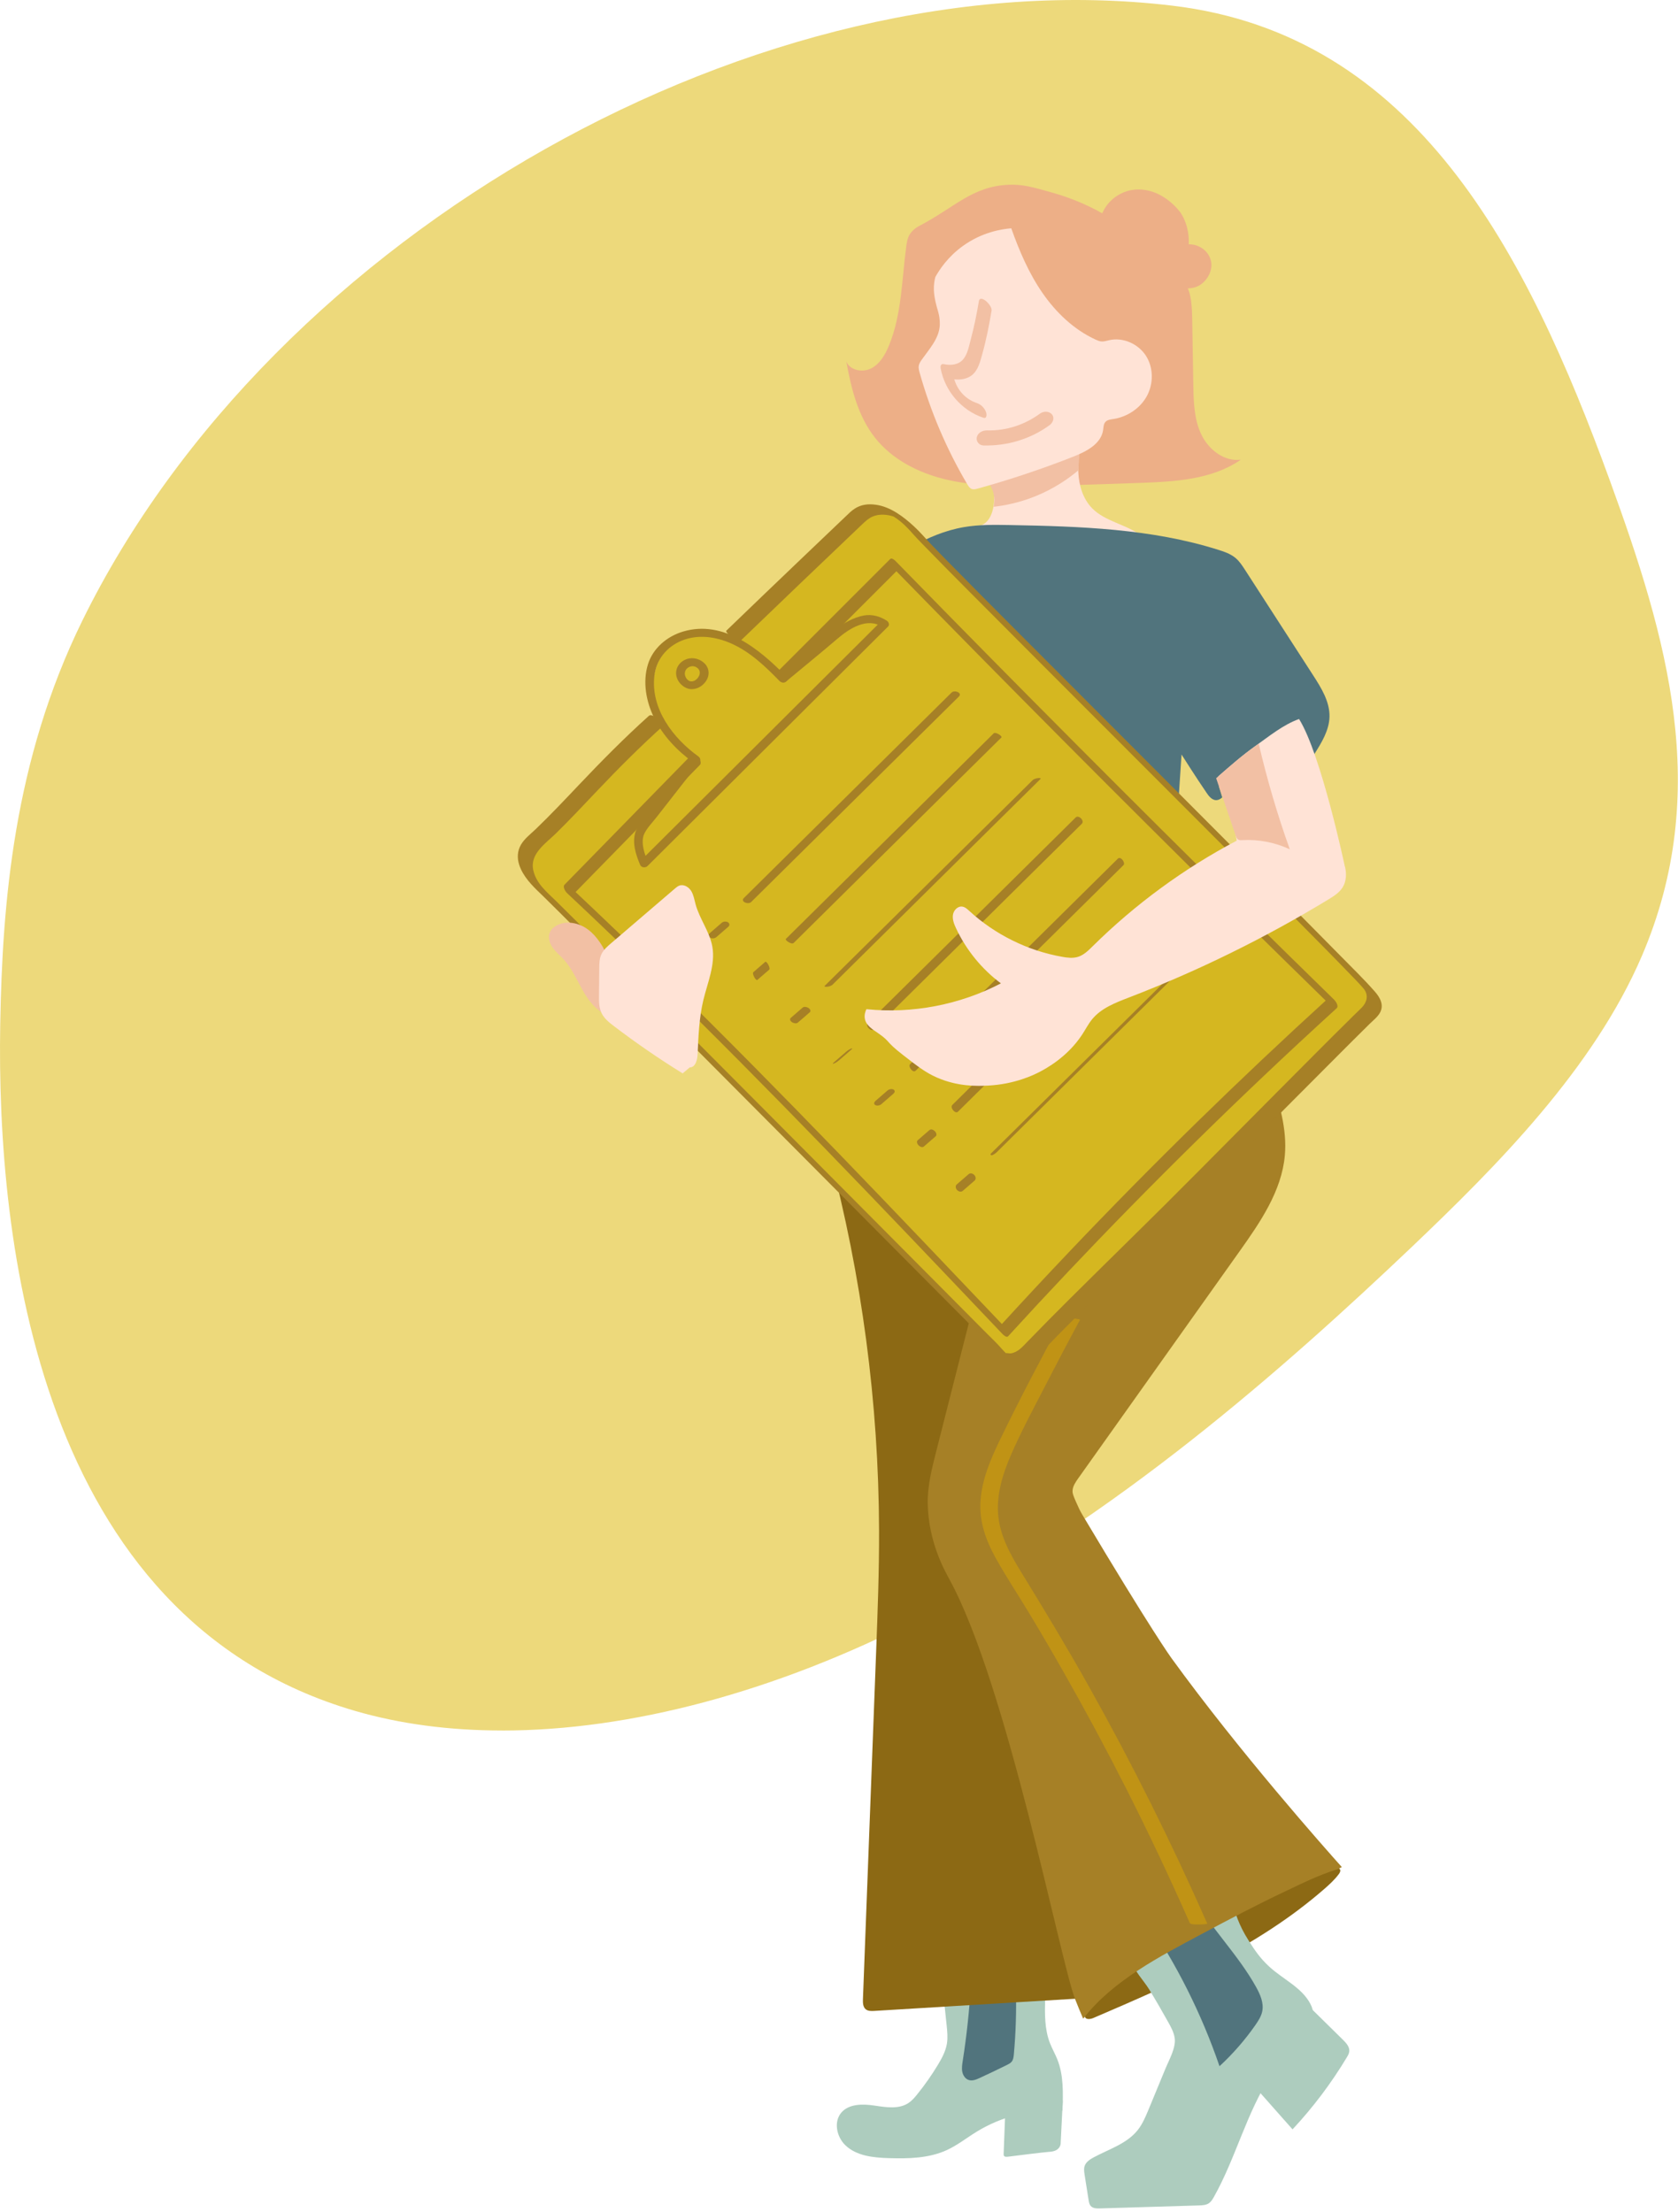
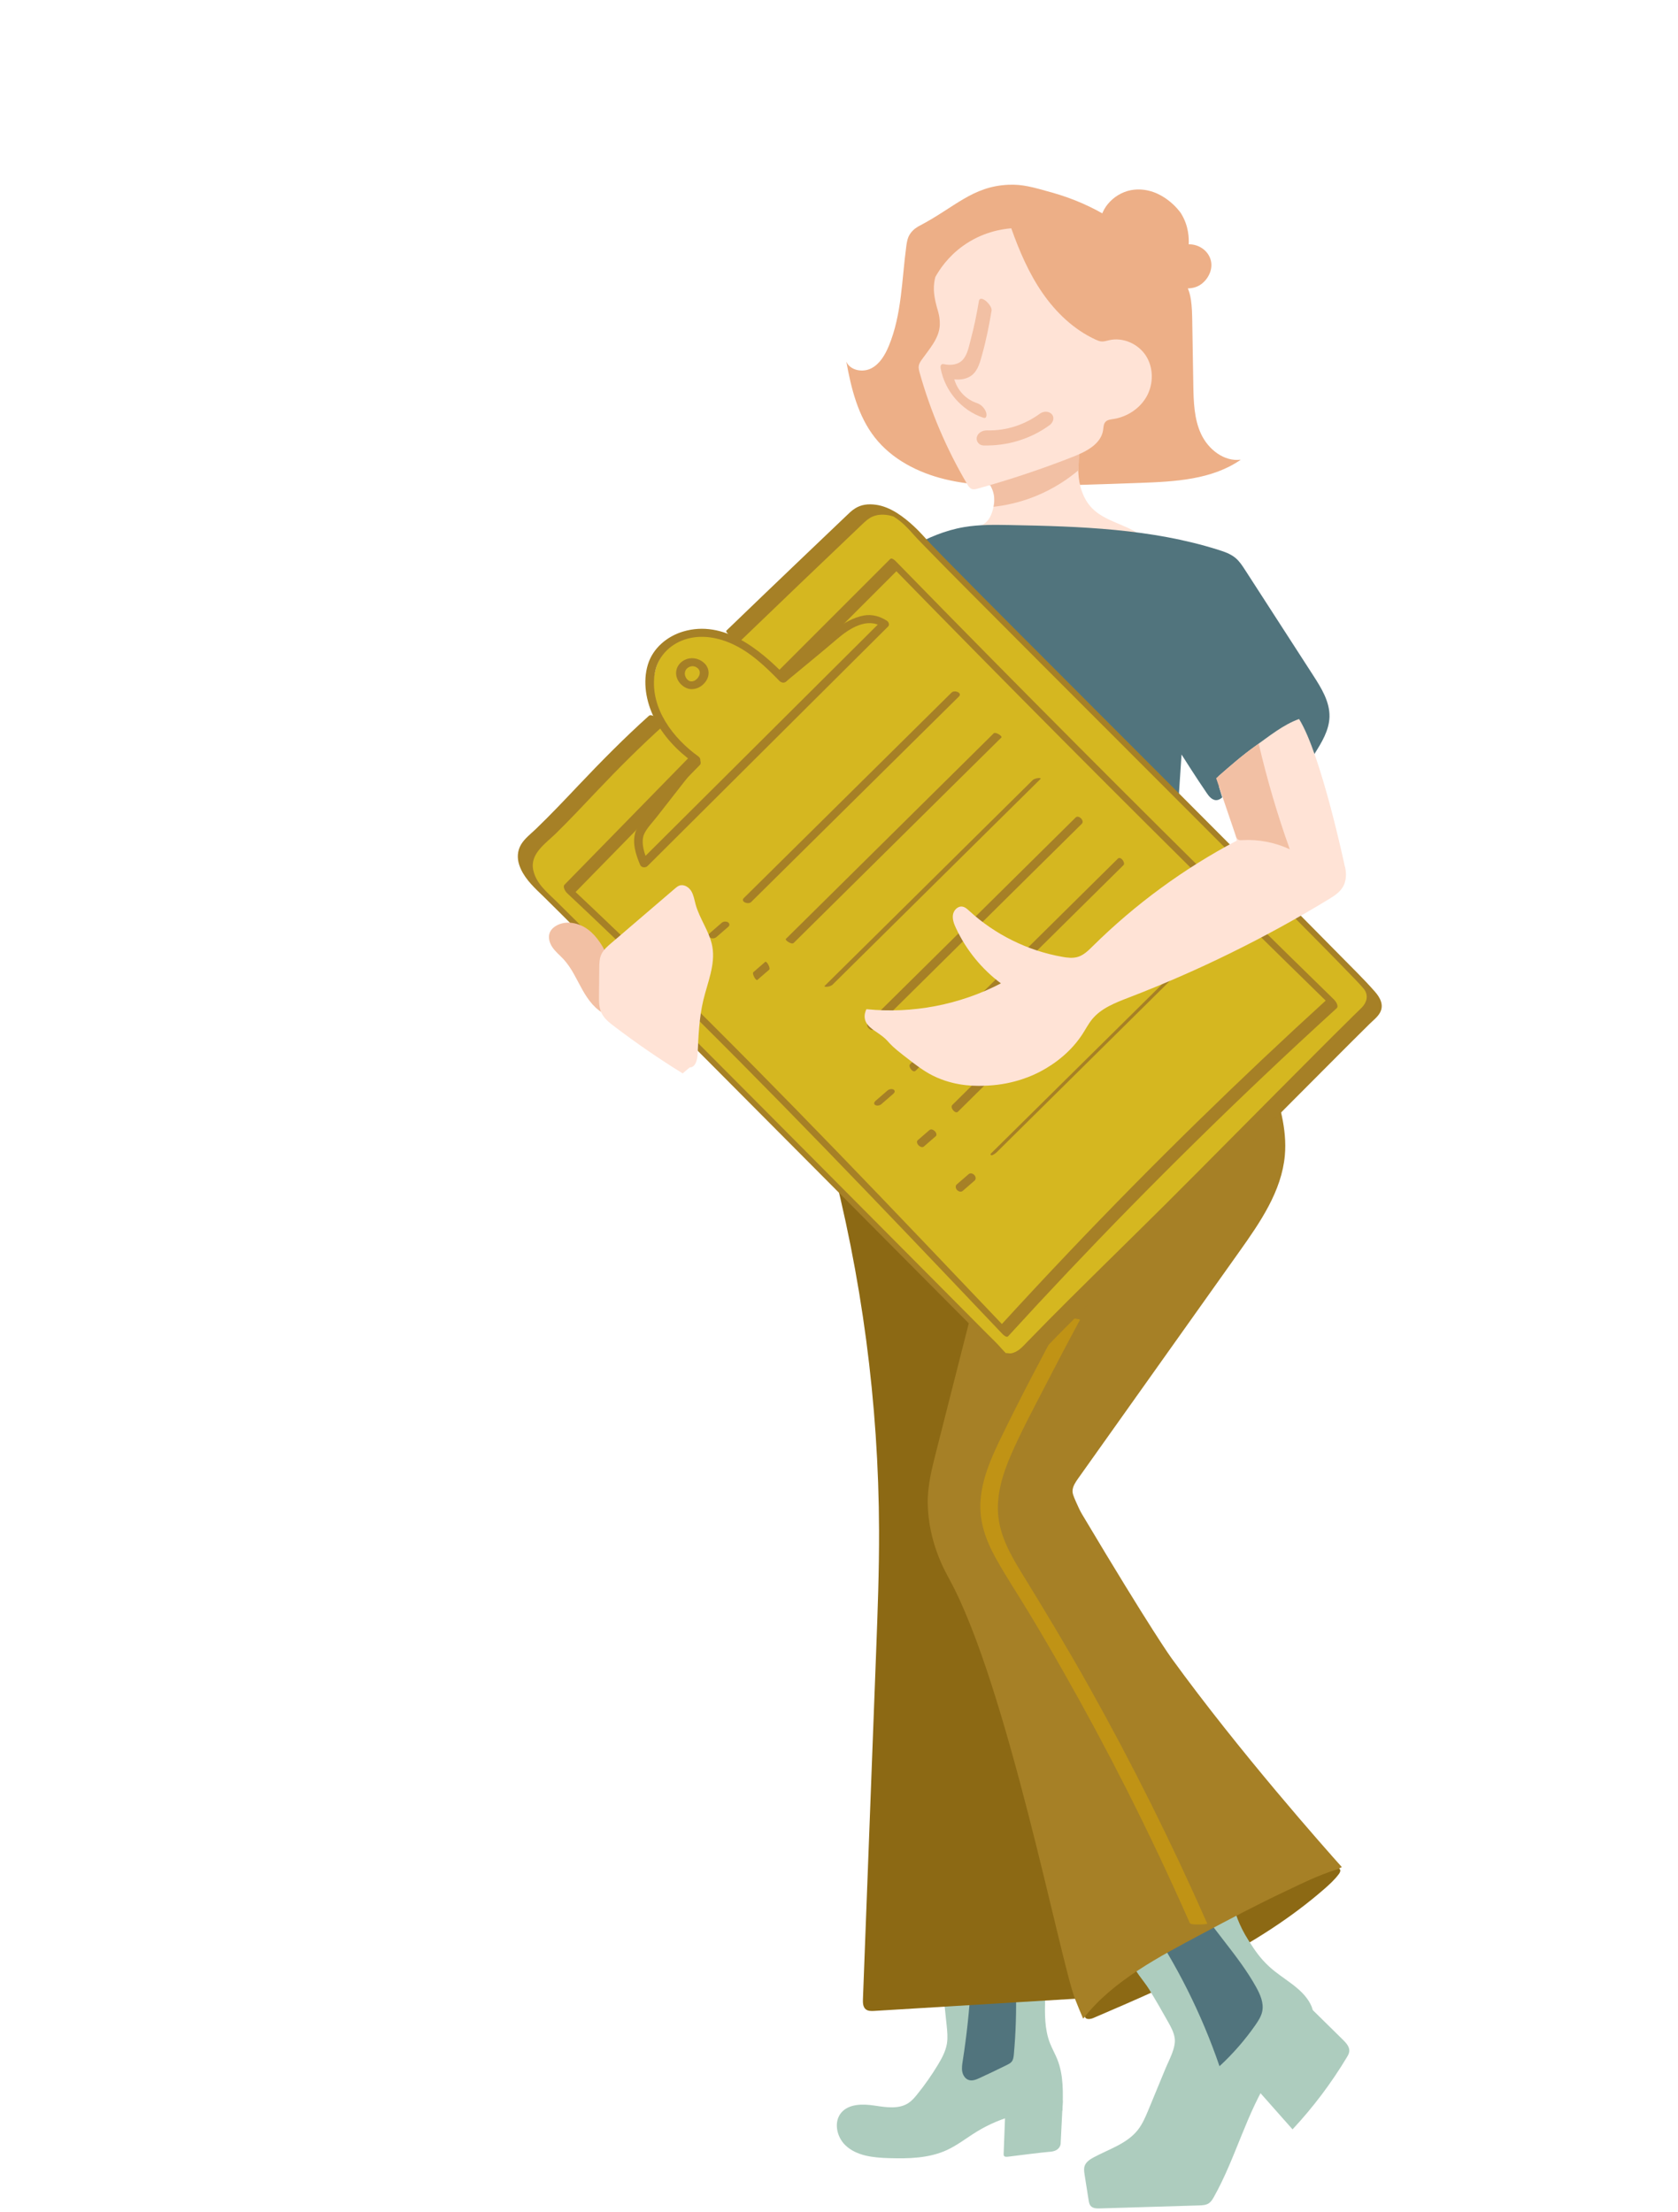
<svg xmlns="http://www.w3.org/2000/svg" width="242" height="319" viewBox="0 0 242 319" fill="none">
-   <path d="M72.404 249.527C64.846 249.527 57.703 248.594 51.175 246.692C5.399 233.33 -0.515 178.931 0.033 147.694C0.337 130.204 1.981 109.639 11.862 89.521C39.361 33.51 109.911 -6.285 169.113 0.822C204.125 5.011 220.129 36.233 232.186 69.327C240.409 91.895 246.968 114.119 236.782 137.863C229.817 154.081 215.923 168.086 203.45 179.951C185.234 197.244 160.738 218.939 132.545 233.366C111.767 244.003 90.833 249.532 72.424 249.532H72.409L72.404 249.527Z" fill="#EDD97B" />
  <path d="M150.722 288.236C150.676 290.387 150.641 292.609 151.427 294.613C151.731 295.394 152.152 296.124 152.467 296.9C153.411 299.234 153.324 301.831 153.223 304.347C148.911 304.043 144.508 305.128 140.825 307.396C139.385 308.283 138.046 309.349 136.503 310.049C133.947 311.21 131.035 311.276 128.23 311.19C125.973 311.124 123.512 310.886 121.894 309.308C120.657 308.101 120.21 305.955 121.326 304.636C122.422 303.343 124.405 303.358 126.084 303.606C127.763 303.855 129.63 304.175 131.04 303.226C131.522 302.901 131.908 302.45 132.273 301.998C133.369 300.644 134.368 299.219 135.266 297.732C135.839 296.779 136.382 295.774 136.564 294.679C136.706 293.806 136.615 292.913 136.524 292.031C136.407 290.94 136.295 289.844 136.179 288.754C136.148 288.475 136.123 288.181 136.24 287.922C136.422 287.521 136.884 287.339 137.3 287.207C140.699 286.101 144.163 285.198 147.673 284.513C148.186 284.412 148.754 284.33 149.19 284.615C149.657 284.919 149.794 285.523 149.89 286.07C150.032 286.862 150.159 287.653 150.281 288.449" fill="#ADCCBE" />
  <path d="M144.939 305.493L144.746 310.561C144.746 310.657 144.741 310.764 144.787 310.85C144.903 311.053 145.294 310.992 145.416 310.977C150.402 310.343 151.188 310.292 151.188 310.292C151.574 310.267 152.32 310.231 152.72 309.709C152.898 309.481 152.959 309.247 152.964 309.115L153.268 303.059C153.273 302.922 153.273 302.759 153.172 302.668C153.091 302.592 152.969 302.587 152.857 302.582C152.345 302.567 145.34 303.865 144.721 303.977" fill="#ADCCBE" />
  <path d="M140.023 286.172C139.805 289.849 139.415 293.517 138.846 297.159C138.765 297.682 138.679 298.219 138.78 298.737C138.882 299.254 139.212 299.766 139.714 299.924C140.231 300.091 140.784 299.863 141.281 299.635C142.615 299.021 143.934 298.392 145.248 297.737C145.481 297.621 145.725 297.499 145.892 297.296C146.136 297.007 146.181 296.601 146.217 296.226C146.506 293.035 146.602 289.829 146.506 286.628C146.486 285.994 146.455 285.335 146.156 284.777C145.583 283.712 144.162 283.341 142.986 283.62C141.809 283.904 140.825 284.691 139.912 285.487" fill="#51747D" />
  <path d="M119.553 166.194C124.285 183.948 126.72 202.311 126.776 220.684C126.796 226.563 126.573 232.438 126.35 238.312C126.167 243.115 125.985 247.919 125.802 252.728C125.351 264.573 124.904 276.412 124.453 288.257C124.433 288.784 124.448 289.393 124.859 289.728C125.188 289.997 125.66 289.986 126.086 289.961C135.902 289.368 145.722 288.774 155.538 288.176C156.395 288.125 157.313 288.049 157.973 287.506C159.068 286.608 158.952 284.929 158.739 283.524C156.263 267.378 153.788 251.216 150.166 235.288C148.832 229.409 147.335 223.54 146.828 217.529C145.895 206.471 148.335 195.448 150.019 184.481C150.699 180.063 151.216 175.34 149.314 171.292C147.056 166.488 141.964 163.795 137.211 161.431C133.837 159.757 130.21 158.032 126.477 158.509C122.743 158.986 119.193 162.704 120.374 166.28" fill="#8C6914" />
  <path d="M145.436 26.641C140.227 26.869 137.69 29.898 132.633 32.546C132.369 32.683 131.695 33.033 131.218 33.778C130.878 34.306 130.776 34.945 130.695 35.569C130.051 40.388 130.046 45.39 128.184 49.879C127.652 51.167 126.896 52.466 125.658 53.11C124.42 53.749 122.604 53.425 122.057 52.141C122.757 56.022 123.741 60.004 126.181 63.103C128.636 66.223 132.369 68.145 136.224 69.089C140.08 70.037 144.097 70.093 148.064 70.063C153.512 70.022 158.96 69.825 164.408 69.632C169.45 69.449 174.807 69.17 178.946 66.284C176.542 66.603 174.259 64.797 173.229 62.601C172.2 60.405 172.139 57.894 172.098 55.469C172.042 52.238 171.992 49.011 171.936 45.78C171.885 42.828 171.489 42.047 171.266 41.468C170.404 39.247 168.887 37.847 166.686 36.142C162.135 32.627 158.224 29.604 151.731 27.767C148.871 26.961 147.44 26.555 145.431 26.641H145.436Z" fill="#EDAF87" />
  <path d="M142.416 66.527C143.014 68.166 143.339 69.906 143.374 71.651C143.41 73.299 142.938 75.272 141.381 75.805C143.709 75.896 146.043 75.993 148.371 76.084C153.707 76.297 159.049 76.515 164.365 77.073C162.224 75.567 159.363 75.166 157.522 73.304C156.183 71.95 155.599 69.992 155.513 68.09C155.427 66.187 155.792 64.295 156.112 62.419C156.178 62.013 156.173 61.47 155.782 61.333C155.635 61.282 155.473 61.313 155.32 61.343C150.841 62.221 146.185 63.174 142.563 65.954" fill="#FFE3D6" />
  <path d="M155.498 67.836C155.533 67.415 155.584 66.806 155.64 66.055C155.65 65.893 155.68 65.487 155.634 64.96C155.558 64.118 155.381 63.976 155.315 63.94C155.077 63.824 154.792 63.93 154.549 64.031C151.034 65.487 147.371 66.578 143.638 67.288C143.572 67.303 143.369 67.379 143.12 67.522C142.973 67.608 142.39 67.938 142.212 68.318C141.908 68.967 142.841 69.622 143.232 70.945C143.486 71.813 143.399 72.589 143.298 73.076C144.87 72.898 146.97 72.503 149.299 71.564C152.099 70.438 154.158 68.962 155.503 67.831L155.498 67.836Z" fill="#F2C0A4" />
  <path d="M165.263 51.294C164.162 49.585 161.981 48.606 159.993 49.047C159.602 49.133 159.216 49.27 158.821 49.23C158.542 49.204 158.278 49.093 158.024 48.976C154.884 47.54 152.292 45.065 150.334 42.224C148.371 39.384 147.002 36.178 145.845 32.921C144.546 33.023 141.665 33.434 138.83 35.493C136.694 37.04 135.497 38.861 134.888 39.952C134.782 40.378 134.65 41.053 134.685 41.874C134.736 43.031 135.096 44.253 135.233 44.705C135.324 45.014 135.553 45.765 135.537 46.769C135.537 46.83 135.537 46.881 135.532 46.932C135.426 48.798 134.046 50.305 132.961 51.827C132.753 52.116 132.55 52.42 132.499 52.77C132.453 53.09 132.54 53.414 132.626 53.729C134.208 59.365 136.522 64.787 139.499 69.825C139.662 70.103 139.849 70.398 140.154 70.509C140.427 70.606 140.727 70.53 141.006 70.454C145.683 69.16 150.289 67.618 154.803 65.843C156.665 65.112 158.775 64.021 159.085 62.043C159.151 61.622 159.14 61.145 159.43 60.831C159.703 60.531 160.15 60.486 160.551 60.425C162.559 60.121 164.436 58.888 165.405 57.102C166.374 55.317 166.364 53.004 165.263 51.294Z" fill="#FFE3D6" />
  <path d="M158.652 32.52C158.571 29.903 160.966 27.605 163.578 27.351C167.601 26.961 170.157 30.506 170.289 30.715C171.466 32.551 171.476 34.438 171.435 35.224C172.851 35.214 174.093 36.051 174.54 37.273C175.088 38.77 174.205 40.231 173.322 40.916C171.877 42.042 169.934 41.474 168.95 41.19C167.433 40.748 166.49 39.987 164.359 38.09C162.918 36.807 161.224 35.265 159.352 33.484" fill="#EDAF87" />
  <path d="M157.167 288.678C156.838 289.205 156.604 289.794 156.472 290.402C156.442 290.534 156.422 290.676 156.462 290.808C156.609 291.255 157.264 291.163 157.695 290.976C169.423 285.939 181.364 280.769 190.986 272.379C191.742 271.72 192.488 271.035 193.087 270.229C193.223 270.046 193.355 269.808 193.269 269.595C193.173 269.366 192.884 269.305 192.64 269.28C188.491 268.859 184.341 270.051 180.491 271.654C175.774 273.612 171.33 276.199 167.14 279.126C163.422 281.723 159.846 284.66 157.309 288.424" fill="#8C6914" />
  <path d="M180.896 300.817C182.733 302.891 184.574 304.966 186.41 307.041C189.378 303.86 192.011 300.365 194.248 296.637C194.4 296.383 194.552 296.124 194.587 295.83C194.674 295.171 194.161 294.597 193.685 294.131C191.838 292.31 189.992 290.489 188.14 288.673C185.852 292.472 183.56 296.271 181.272 300.071" fill="#ADCCBE" />
  <path d="M163.16 282.616C163.17 282.657 163.175 282.692 163.185 282.733C163.505 284.123 164.95 285.588 165.696 286.801C166.665 288.373 167.583 289.976 168.486 291.589C168.887 292.31 169.292 293.055 169.414 293.872C169.622 295.262 168.577 297.063 168.065 298.321C167.253 300.299 166.437 302.277 165.615 304.251C165.194 305.265 164.758 306.29 164.078 307.147C162.521 309.105 159.959 309.886 157.752 311.063C157.194 311.362 156.611 311.738 156.418 312.342C156.291 312.732 156.357 313.158 156.418 313.564C156.611 314.787 156.804 316.009 156.996 317.232C157.042 317.536 157.098 317.855 157.301 318.084C157.615 318.444 158.158 318.454 158.635 318.439C163.398 318.297 168.156 318.15 172.919 318.008C173.411 317.992 173.934 317.967 174.345 317.693C174.664 317.475 174.872 317.13 175.065 316.79C178.246 311.129 179.773 304.611 183.339 299.188C185.089 296.53 187.295 294.187 188.898 291.442C189.091 291.118 189.274 290.773 189.324 290.397C189.395 289.9 189.218 289.398 188.984 288.952C187.742 286.568 185.033 285.406 183.054 283.58C181.685 282.317 180.924 281.155 180.067 279.801C177.14 275.19 178.185 272.907 176.288 271.71C173.594 270.01 168.055 272.435 165.341 276.28C164.189 277.909 162.759 280.511 163.17 282.611L163.16 282.616Z" fill="#ADCCBE" />
  <path d="M165.157 276.574C169.672 283.169 173.289 290.377 175.876 297.935C177.814 296.145 179.559 294.146 181.065 291.98C181.486 291.371 181.897 290.732 182.044 290.012C182.283 288.81 181.75 287.597 181.156 286.522C178.564 281.84 174.608 278.025 171.98 273.363C171.655 272.79 171.346 272.197 170.874 271.74C169.799 270.695 167.973 270.609 166.72 271.436C165.467 272.263 164.823 273.861 165.005 275.347" fill="#51747D" />
  <path d="M156.193 291.057C156.228 291.037 156.259 291.016 156.294 290.996C160.5 285.568 167.414 282.028 173.262 278.898C177.229 276.777 181.231 274.672 185.295 272.75C187.755 271.583 190.296 270.32 192.939 269.513C193.132 269.417 193.325 269.316 193.517 269.219C191.164 266.586 178.842 252.738 168.925 239.062C168.925 239.062 166.008 235.045 156.076 218.381C155.747 217.828 155.559 217.412 155.189 216.581C154.742 215.586 154.671 215.277 154.681 214.983C154.702 214.318 155.102 213.735 155.483 213.192C163.234 202.291 170.98 191.385 178.731 180.484C181.734 176.258 184.843 171.759 185.3 166.595C185.639 162.78 184.478 159.006 183.291 155.359C182.043 151.534 180.749 147.725 179.41 143.936C179.05 142.916 178.66 141.856 177.858 141.13C175.509 139.005 171.837 141.095 169.524 143.251C161.382 150.834 143.334 183.472 140.255 189.843L142.659 179.236C140.103 189.285 137.546 199.334 134.994 209.383C134.376 211.822 133.752 214.293 133.797 216.809C133.904 222.363 136.212 226.416 136.978 227.827C145.292 243.156 152.911 282.692 155.026 288.196C155.478 289.368 155.965 290.509 156.198 291.042L156.193 291.057Z" fill="#A68026" />
  <path d="M153.212 190.208C150.103 195.981 147.029 201.789 144.178 207.693C142.864 210.412 141.641 213.283 141.413 216.332C141.185 219.381 142.189 222.14 143.645 224.742C145.167 227.466 146.902 230.074 148.51 232.747C150.118 235.42 151.777 238.256 153.354 241.036C156.499 246.565 159.512 252.17 162.389 257.846C165.625 264.233 168.689 270.71 171.58 277.264C171.697 277.528 172.605 277.493 172.838 277.503C172.924 277.503 174.157 277.472 174.111 277.371C168.978 265.729 163.291 254.331 157.072 243.232C153.953 237.667 150.666 232.214 147.328 226.782C145.781 224.266 144.269 221.587 143.97 218.589C143.671 215.556 144.599 212.568 145.791 209.814C147.216 206.522 148.931 203.341 150.569 200.155C152.208 196.97 153.993 193.576 155.754 190.314C155.814 190.198 154.587 190.081 154.496 190.076C154.262 190.066 153.364 189.944 153.222 190.208H153.212Z" fill="#C09315" />
  <path d="M124.338 83.647C128.832 80.34 133.55 76.936 139.048 76.003C141.22 75.633 143.436 75.668 145.638 75.709C155.783 75.896 166.081 76.231 175.749 79.295C176.621 79.569 177.509 79.883 178.204 80.472C178.757 80.939 179.158 81.558 179.553 82.166C182.83 87.239 186.112 92.311 189.389 97.389C190.566 99.215 191.789 101.183 191.738 103.36C191.687 105.323 190.597 107.088 189.546 108.747C189.146 107.737 188.745 106.723 188.339 105.713C185.925 107.174 183.51 108.635 181.111 110.111C179.406 111.161 177.626 112.643 175.79 113.408C175.952 113.931 176.109 114.453 176.271 114.976C176.094 115.143 175.779 115.377 175.389 115.377C174.745 115.372 174.278 114.712 174.024 114.337C172.482 112.09 170.529 109 170.402 108.797C170.225 111.481 170.042 114.164 169.865 116.848C167.886 114.56 164.848 111.166 160.937 107.23C156.295 102.558 152.658 99.368 150.969 97.871C146.282 93.712 139.454 87.345 130.45 77.93" fill="#51747D" />
  <path d="M123.394 74.801C123.698 74.507 124.52 73.73 125.757 73.502C126.27 73.451 127.097 73.431 128.03 73.73C128.279 73.811 129.151 74.106 130.627 75.369C131.769 76.343 132.484 77.22 132.509 77.246C134.675 79.894 194.897 139.593 197.591 142.916C197.763 143.124 198.245 143.722 198.21 144.488C198.169 145.341 197.515 145.944 197.317 146.127C195.085 148.227 173.537 169.948 171.918 171.591C164.238 179.383 156.254 186.875 148.671 194.758C148.392 195.047 147.585 195.894 146.479 195.925C144.81 195.976 143.578 194.119 143.228 193.774C138.784 189.315 82.295 132.446 78.648 128.986C77.892 128.271 75.356 125.953 75.807 123.549C76.015 122.438 76.781 121.728 77.147 121.388C79.034 119.633 80.85 117.796 82.671 115.97C85.187 113.444 87.677 110.892 90.158 108.331C91.309 107.139 93.556 105.556 94.277 104.055C95.053 102.447 94.12 100.346 94.211 98.561C94.307 96.679 94.951 94.751 96.346 93.483C97.407 92.519 98.807 92.017 100.191 91.652C101.845 91.216 103.154 91.632 104.726 91.545C106.299 91.459 106.837 90.642 108.054 89.471C110.438 87.178 112.822 84.89 115.211 82.608C117.935 80 120.665 77.403 123.394 74.806V74.801Z" fill="#D5B720" />
  <path d="M91.655 119.947C91.138 121.525 91.696 123.234 92.32 124.705C92.502 125.136 93.096 125.162 93.395 124.867C102.399 115.904 111.398 106.941 120.402 97.983C122.963 95.431 125.53 92.879 128.092 90.328C128.32 90.1 128.168 89.684 127.929 89.526C126.935 88.872 125.748 88.532 124.566 88.755C123.075 89.034 121.639 89.866 120.452 90.784C117.723 92.885 115.136 95.203 112.488 97.404L113.371 97.536C109.582 93.645 104.372 89.319 98.518 91.064C96.205 91.753 94.161 93.458 93.441 95.811C92.665 98.348 93.182 101.153 94.328 103.491C95.607 106.109 97.686 108.28 100.035 109.964L99.873 109.163C98.432 111.009 96.986 112.855 95.546 114.702C94.825 115.625 94.105 116.548 93.38 117.472C92.766 118.258 92.035 119.014 91.655 119.947C91.376 120.622 92.558 121.088 92.832 120.414C93.228 119.445 94.08 118.623 94.714 117.801C95.348 116.98 96.053 116.087 96.723 115.229C98.112 113.449 99.502 111.668 100.897 109.888C101.1 109.629 100.989 109.269 100.735 109.087C97.078 106.459 93.821 102.203 94.374 97.45C94.648 95.096 96.175 93.24 98.356 92.362C100.669 91.434 103.241 91.799 105.473 92.793C108.187 93.996 110.373 96.091 112.417 98.191C112.625 98.404 113.036 98.54 113.3 98.322C115.801 96.243 118.327 94.193 120.797 92.083C122.497 90.632 125.058 88.969 127.229 90.394L127.067 89.592C118.063 98.556 109.064 107.519 100.06 116.477C97.499 119.029 94.932 121.58 92.37 124.132L93.446 124.294C92.954 123.138 92.426 121.651 92.837 120.404C93.065 119.714 91.883 119.247 91.66 119.937L91.655 119.947Z" fill="#A68026" />
  <path d="M99.609 98.251C99.609 98.251 99.487 98.236 99.482 98.221C99.482 98.216 99.639 98.282 99.522 98.231C99.472 98.211 99.36 98.18 99.325 98.14C99.396 98.226 99.386 98.175 99.33 98.14C99.299 98.12 99.269 98.099 99.239 98.074C99.213 98.054 99.193 98.038 99.167 98.018C99.147 97.998 99.122 97.978 99.102 97.957C99.152 98.008 99.162 98.018 99.132 97.988C99.091 97.932 99.041 97.886 99 97.83C98.975 97.795 98.949 97.754 98.924 97.719C98.995 97.815 98.944 97.759 98.934 97.729C98.899 97.658 98.863 97.592 98.838 97.521C98.823 97.486 98.812 97.45 98.797 97.415C98.787 97.374 98.787 97.384 98.807 97.445C98.802 97.414 98.792 97.384 98.787 97.354C98.772 97.278 98.767 97.201 98.762 97.125C98.762 97.1 98.762 97.014 98.762 97.135C98.762 97.095 98.762 97.059 98.772 97.019C98.782 96.948 98.797 96.882 98.812 96.811C98.843 96.664 98.762 96.907 98.823 96.775C98.843 96.735 98.858 96.689 98.883 96.648C98.904 96.613 98.919 96.582 98.939 96.547C98.96 96.517 99.025 96.446 98.944 96.537C98.995 96.481 99.041 96.42 99.096 96.37C99.117 96.349 99.142 96.329 99.162 96.309C99.071 96.395 99.142 96.324 99.172 96.309C99.243 96.258 99.314 96.222 99.386 96.177C99.512 96.101 99.269 96.212 99.411 96.167C99.441 96.156 99.467 96.146 99.497 96.136C99.558 96.116 99.654 96.075 99.72 96.075C99.594 96.075 99.659 96.085 99.695 96.08C99.741 96.08 99.786 96.07 99.832 96.065C99.862 96.065 99.893 96.065 99.923 96.065C100.055 96.055 99.791 96.05 99.959 96.065C100.03 96.075 100.101 96.091 100.167 96.101C100.324 96.131 100.04 96.045 100.187 96.106C100.217 96.116 100.248 96.126 100.278 96.141C100.319 96.156 100.527 96.273 100.395 96.187C100.476 96.238 100.552 96.293 100.623 96.354C100.649 96.375 100.669 96.395 100.694 96.415C100.593 96.324 100.674 96.395 100.694 96.425C100.745 96.486 100.791 96.547 100.831 96.608C100.882 96.679 100.775 96.486 100.831 96.618C100.841 96.648 100.857 96.674 100.867 96.699C100.882 96.74 100.897 96.785 100.912 96.826C100.882 96.735 100.907 96.806 100.912 96.856C100.923 96.927 100.928 96.999 100.928 97.07C100.928 96.917 100.912 97.13 100.907 97.176C100.902 97.207 100.897 97.232 100.887 97.262C100.887 97.267 100.846 97.409 100.872 97.318C100.897 97.227 100.852 97.364 100.852 97.369C100.836 97.409 100.816 97.45 100.796 97.49C100.755 97.572 100.71 97.648 100.659 97.724C100.725 97.622 100.684 97.693 100.664 97.714C100.628 97.754 100.598 97.795 100.562 97.835C100.507 97.896 100.441 97.952 100.38 98.008C100.486 97.912 100.38 98.008 100.354 98.023C100.319 98.049 100.278 98.074 100.243 98.099C100.217 98.115 100.192 98.13 100.167 98.145C100.141 98.16 100.116 98.175 100.086 98.186C100.152 98.155 100.167 98.15 100.126 98.165C100.05 98.196 99.974 98.216 99.893 98.241C99.756 98.287 100.025 98.231 99.878 98.241C99.832 98.241 99.791 98.251 99.746 98.251C99.746 98.251 99.659 98.257 99.659 98.251C99.756 98.257 99.766 98.257 99.695 98.251C99.665 98.251 99.634 98.241 99.609 98.236C99.315 98.186 98.929 98.348 98.888 98.677C98.848 99.007 99.096 99.291 99.416 99.342C100.38 99.499 101.288 98.997 101.82 98.211C102.353 97.425 102.323 96.446 101.704 95.756C101.044 95.02 99.979 94.716 99.036 95.035C98.092 95.355 97.458 96.182 97.509 97.181C97.559 98.18 98.417 99.139 99.421 99.342C99.715 99.403 100.101 99.225 100.141 98.901C100.182 98.576 99.933 98.302 99.614 98.236L99.609 98.251Z" fill="#A68026" />
  <path d="M106.862 92.337C112.584 86.823 118.326 81.334 124.083 75.851C124.504 75.45 124.92 75.029 125.412 74.714C126.391 74.096 127.588 74.111 128.669 74.415C128.72 74.43 128.988 74.517 128.73 74.43C128.78 74.446 128.846 74.481 128.892 74.501C128.846 74.476 128.694 74.395 128.917 74.517C129.156 74.648 129.612 74.978 129.932 75.247C130.546 75.764 131.104 76.343 131.631 76.951C132.042 77.423 132.478 77.87 132.915 78.321C135.147 80.629 137.414 82.907 139.676 85.184C143.253 88.786 146.834 92.372 150.42 95.964C154.702 100.25 158.988 104.536 163.269 108.823C167.55 113.109 171.898 117.456 176.209 121.778C179.933 125.512 183.651 129.245 187.364 132.989C189.855 135.505 192.351 138.021 194.811 140.572C195.394 141.176 195.988 141.78 196.541 142.414C196.612 142.495 196.703 142.601 196.738 142.652C197.398 143.56 197.114 144.559 196.373 145.31C195.983 145.706 195.567 146.086 195.171 146.482C191.407 150.19 187.689 153.949 183.96 157.692C180.1 161.573 176.24 165.459 172.385 169.344C166.404 175.381 160.302 181.295 154.275 187.291C152.206 189.351 150.146 191.425 148.117 193.525C147.448 194.22 146.788 194.991 145.779 195.149C145.586 195.179 145.206 195.067 145.048 195.118C144.942 195.154 145.099 195.144 145.155 195.204C144.906 194.941 144.643 194.702 144.409 194.423C143.821 193.728 143.146 193.104 142.502 192.46C139.986 189.929 137.47 187.398 134.954 184.866C131.129 181.016 127.304 177.171 123.474 173.321C119.056 168.878 114.638 164.434 110.22 159.995C105.888 155.638 101.551 151.286 97.213 146.933C93.653 143.362 90.086 139.786 86.52 136.22C84.42 134.12 82.325 132.015 80.205 129.935C78.881 128.636 77.334 127.414 76.908 125.481C76.38 123.087 78.734 121.596 80.205 120.145C82.239 118.141 84.197 116.061 86.16 113.987C89.244 110.735 92.4 107.58 95.732 104.582C95.945 104.389 94.079 102.776 93.607 103.197C90.031 106.408 86.678 109.812 83.37 113.302C81.382 115.402 79.388 117.507 77.303 119.516C76.563 120.231 75.65 120.906 75.127 121.809C74.605 122.712 74.564 123.741 74.879 124.7C75.427 126.379 76.725 127.683 77.973 128.875C78.059 128.961 78.151 129.042 78.237 129.128C78.313 129.199 78.551 129.438 78.247 129.139C78.318 129.205 78.384 129.276 78.455 129.342C79.307 130.178 80.154 131.026 81.007 131.868C83.999 134.845 86.982 137.838 89.97 140.826C94.119 144.985 98.269 149.15 102.413 153.31C106.943 157.86 111.473 162.41 116.002 166.965C120.233 171.221 124.469 175.477 128.699 179.733C131.895 182.944 135.086 186.16 138.281 189.371C139.26 190.355 140.239 191.339 141.219 192.323C142.258 193.368 143.202 194.591 144.389 195.448C145.307 196.107 146.474 196.777 147.651 196.64C148.579 196.528 149.289 195.904 149.908 195.26C151.962 193.13 154.047 191.025 156.142 188.935C160.312 184.785 164.537 180.692 168.712 176.552C172.385 172.91 176.001 169.222 179.649 165.555C184.072 161.101 188.5 156.647 192.939 152.204C194.466 150.677 195.993 149.145 197.535 147.628C198.037 147.136 198.676 146.644 199.016 146.03C199.63 144.914 199.036 143.839 198.286 142.987C196.698 141.181 194.953 139.492 193.269 137.777C190.007 134.46 186.73 131.163 183.453 127.865C179.263 123.655 175.063 119.45 170.868 115.245C166.44 110.811 162.011 106.383 157.583 101.949C153.56 97.927 149.543 93.899 145.525 89.871C142.598 86.934 139.671 83.997 136.765 81.04C135.928 80.188 135.091 79.336 134.264 78.468C133.437 77.601 132.717 76.733 131.86 75.942C130.333 74.527 128.446 73.076 126.32 72.782C125.25 72.635 124.22 72.731 123.297 73.325C122.8 73.639 122.389 74.055 121.968 74.461C119.822 76.505 117.671 78.549 115.531 80.599C111.929 84.038 108.333 87.487 104.746 90.947C104.518 91.165 106.43 92.758 106.872 92.332L106.862 92.337Z" fill="#A68026" />
  <path d="M113.39 98.257C118.767 92.879 124.139 87.508 129.516 82.131L128.75 81.831C136.927 90.206 145.144 98.541 153.398 106.839C161.59 115.072 169.823 123.27 178.091 131.426C182.717 135.992 187.359 140.547 192.01 145.087L191.65 143.859C185.244 149.693 178.938 155.643 172.74 161.7C166.389 167.914 160.149 174.239 154.032 180.682C150.74 184.146 147.483 187.641 144.257 191.172L145.023 191.471C136.988 183.02 128.958 174.569 120.847 166.184C112.796 157.865 104.675 149.612 96.412 141.506C91.725 136.905 86.987 132.355 82.198 127.86L82.558 129.088C88.686 122.823 94.819 116.553 100.947 110.289C101.418 109.807 100.226 108.341 99.816 108.757C93.688 115.022 87.555 121.291 81.427 127.556C81.108 127.886 81.544 128.555 81.787 128.784C90.289 136.758 98.613 144.925 106.826 153.198C114.978 161.421 123.023 169.75 131.022 178.12C135.562 182.868 140.087 187.631 144.612 192.394C144.729 192.516 145.185 192.912 145.378 192.694C151.156 186.368 157.045 180.144 163.041 174.031C169.037 167.919 175.661 161.395 182.144 155.253C185.654 151.925 189.2 148.638 192.771 145.381C193.116 145.072 192.634 144.372 192.411 144.154C184.123 136.063 175.874 127.931 167.667 119.764C159.459 111.598 151.161 103.268 142.963 94.964C138.347 90.287 133.746 85.6 129.156 80.898C129.034 80.771 128.598 80.391 128.39 80.599L112.264 96.725C111.792 97.196 112.979 98.672 113.395 98.257H113.39Z" fill="#A68026" />
  <path d="M103.312 135.129C103.885 134.632 104.463 134.13 105.037 133.633C105.133 133.552 105.204 133.42 105.194 133.293C105.184 133.166 105.087 133.045 104.981 132.984C104.712 132.832 104.326 132.857 104.088 133.06C103.515 133.557 102.936 134.059 102.363 134.556C102.267 134.637 102.196 134.769 102.206 134.896C102.216 135.023 102.313 135.145 102.419 135.206C102.688 135.358 103.073 135.332 103.312 135.129Z" fill="#A68026" />
  <path d="M108.335 130.062C116.111 122.372 123.882 114.682 131.659 106.992C133.87 104.805 136.082 102.614 138.299 100.428C138.821 99.91 137.675 99.433 137.238 99.859C129.462 107.55 121.691 115.24 113.914 122.93C111.703 125.116 109.491 127.307 107.274 129.494C106.752 130.011 107.898 130.488 108.335 130.062Z" fill="#A68026" />
  <path d="M109.21 141.313C109.783 140.816 110.361 140.314 110.935 139.817C111.001 139.761 110.99 139.664 110.98 139.588C110.96 139.446 110.899 139.289 110.833 139.162C110.767 139.035 110.691 138.888 110.579 138.787C110.544 138.751 110.427 138.635 110.372 138.685C109.798 139.182 109.22 139.685 108.647 140.182C108.581 140.238 108.591 140.334 108.601 140.41C108.621 140.552 108.682 140.709 108.748 140.836C108.814 140.963 108.89 141.11 109.002 141.211C109.037 141.247 109.154 141.364 109.21 141.313Z" fill="#A68026" />
  <path d="M114.46 135.972C122.237 128.281 130.008 120.591 137.784 112.901C139.996 110.715 142.208 108.524 144.424 106.337C144.597 106.165 143.587 105.47 143.298 105.754C135.522 113.444 127.751 121.134 119.974 128.824C117.763 131.011 115.551 133.202 113.334 135.388C113.162 135.561 114.171 136.256 114.46 135.972Z" fill="#A68026" />
-   <path d="M115.081 147.441C115.654 146.944 116.232 146.441 116.805 145.944C116.891 145.868 116.891 145.731 116.856 145.635C116.81 145.508 116.683 145.391 116.572 145.325C116.333 145.188 115.973 145.102 115.745 145.3C115.172 145.797 114.594 146.299 114.02 146.796C113.934 146.873 113.934 147.009 113.97 147.106C114.015 147.233 114.142 147.349 114.254 147.415C114.492 147.552 114.852 147.638 115.081 147.441Z" fill="#A68026" />
  <path d="M120.066 141.988C127.842 134.297 135.613 126.607 143.39 118.917C145.601 116.731 147.813 114.54 150.03 112.353C150.222 112.166 149.852 112.186 149.746 112.191C149.502 112.211 149.111 112.308 148.929 112.49C141.153 120.18 133.381 127.87 125.605 135.561C123.393 137.747 121.182 139.938 118.965 142.125C118.772 142.312 119.142 142.292 119.249 142.287C119.492 142.267 119.883 142.17 120.066 141.988Z" fill="#A68026" />
-   <path d="M121.06 152.838L122.785 151.342C122.785 151.342 122.927 151.22 122.901 151.179C122.876 151.139 122.714 151.215 122.703 151.22C122.429 151.342 122.181 151.519 121.958 151.717L120.233 153.213C120.233 153.213 120.091 153.335 120.116 153.376C120.142 153.416 120.304 153.34 120.314 153.335C120.588 153.213 120.837 153.036 121.06 152.838Z" fill="#A68026" />
  <path d="M126.058 148.415C133.834 140.725 141.605 133.034 149.381 125.344C151.593 123.158 153.805 120.967 156.022 118.78C156.453 118.354 155.565 117.446 155.134 117.872C147.357 125.562 139.586 133.253 131.81 140.943C129.598 143.129 127.387 145.32 125.17 147.507C124.739 147.933 125.626 148.841 126.058 148.415Z" fill="#A68026" />
  <path d="M127.103 159.219C127.676 158.722 128.255 158.22 128.828 157.723C128.919 157.642 129.02 157.53 129.031 157.398C129.041 157.282 128.975 157.17 128.873 157.114C128.61 156.972 128.224 157.048 128.001 157.236C127.428 157.733 126.849 158.235 126.276 158.732C126.185 158.814 126.083 158.925 126.073 159.057C126.063 159.174 126.129 159.285 126.231 159.341C126.494 159.483 126.88 159.407 127.103 159.219Z" fill="#A68026" />
  <path d="M132.063 154.38C139.839 146.69 147.61 139 155.387 131.31C157.598 129.123 159.81 126.932 162.027 124.746C162.356 124.421 161.626 123.402 161.215 123.812C153.439 131.503 145.667 139.193 137.891 146.883C135.679 149.069 133.468 151.26 131.251 153.447C130.921 153.771 131.652 154.791 132.063 154.38Z" fill="#A68026" />
  <path d="M133.25 165.312C133.823 164.814 134.401 164.312 134.975 163.815C135.061 163.739 135.061 163.577 135.036 163.475C135 163.333 134.899 163.176 134.792 163.08C134.594 162.907 134.28 162.745 134.046 162.948C133.473 163.445 132.895 163.947 132.322 164.444C132.235 164.52 132.235 164.683 132.261 164.784C132.296 164.926 132.398 165.083 132.504 165.18C132.702 165.352 133.017 165.514 133.25 165.312Z" fill="#A68026" />
  <path d="M138.15 160.305C145.926 152.615 153.697 144.925 161.474 137.235C163.685 135.048 165.897 132.857 168.114 130.671C168.499 130.29 167.682 129.321 167.307 129.692C159.531 137.382 151.76 145.072 143.983 152.762C141.772 154.948 139.56 157.14 137.343 159.326C136.958 159.706 137.774 160.675 138.15 160.305Z" fill="#A68026" />
  <path d="M138.857 171.708C139.43 171.211 140.008 170.709 140.582 170.212C140.683 170.125 140.719 169.953 140.703 169.826C140.688 169.674 140.602 169.507 140.49 169.405C140.267 169.197 139.932 169.096 139.684 169.314C139.111 169.811 138.532 170.313 137.959 170.81C137.858 170.896 137.822 171.069 137.837 171.196C137.853 171.348 137.939 171.515 138.05 171.617C138.274 171.825 138.608 171.926 138.857 171.708Z" fill="#A68026" />
  <path d="M143.73 166.159C151.507 158.469 159.278 150.778 167.054 143.088C169.266 140.902 171.477 138.711 173.694 136.524C173.841 136.377 173.958 136.261 173.745 136.185C173.557 136.119 173.096 136.484 172.979 136.595C165.203 144.286 157.431 151.976 149.655 159.666C147.443 161.852 145.232 164.043 143.015 166.23C142.868 166.377 142.751 166.493 142.964 166.57C143.152 166.635 143.614 166.27 143.73 166.159Z" fill="#A68026" />
  <path d="M193.965 125.004C193.965 125.004 190.546 108.782 187.35 103.679C185.063 104.486 182.973 106.21 181.081 107.55C179.209 108.874 177.489 110.385 175.764 111.887C175.693 111.988 175.622 112.084 175.551 112.186C176.85 115.067 177.799 118.106 178.362 121.215C170.737 125.233 163.717 130.381 157.589 136.438C156.96 137.062 156.301 137.716 155.454 137.975C154.723 138.198 153.932 138.102 153.181 137.965C148.215 137.087 143.508 134.764 139.794 131.35C139.495 131.076 139.176 130.782 138.775 130.726C138.115 130.635 137.527 131.264 137.431 131.918C137.334 132.578 137.588 133.232 137.872 133.836C139.333 136.966 141.58 139.73 144.35 141.795C138.43 144.884 131.597 146.198 124.952 145.518C124.795 145.848 124.632 146.335 124.724 146.878C124.896 147.877 125.835 148.42 126.692 149.013C128.457 150.236 127.625 150.099 130.202 152.102C132.393 153.807 133.494 154.659 135.112 155.369C138.166 156.708 140.951 156.607 142.463 156.536C146.379 156.348 149.164 154.958 149.869 154.593C150.853 154.081 153.927 152.442 156.072 149.175C156.554 148.445 156.95 147.649 157.503 146.974C158.822 145.361 160.871 144.585 162.814 143.834C172.807 139.989 182.455 135.246 191.601 129.681C192.463 129.159 193.366 128.576 193.793 127.657C194.3 126.562 194.082 125.461 193.98 124.984L193.965 125.004Z" fill="#FFE3D6" />
  <path d="M181.084 107.55C179.075 108.97 177.244 110.603 175.393 112.216C176.336 114.981 177.275 117.746 178.218 120.51C178.289 120.718 178.375 120.946 178.563 121.063C178.735 121.17 178.954 121.154 179.151 121.144C181.5 121.007 183.879 121.469 186.015 122.463C184.224 117.482 182.733 112.389 181.53 107.23C181.378 107.337 181.231 107.448 181.084 107.55Z" fill="#F2C0A4" />
  <path d="M141.168 43.457C140.859 45.303 140.489 47.14 140.002 48.946C139.753 49.869 139.545 51.086 138.896 51.827C138.191 52.633 137.1 52.719 136.111 52.507C135.69 52.415 135.599 52.791 135.66 53.12C136.278 56.397 138.663 59.172 141.818 60.237C142.381 60.425 142.305 59.659 142.183 59.365C141.955 58.817 141.498 58.335 140.935 58.142C138.992 57.488 137.815 55.935 137.445 53.988L136.994 54.601C138.034 54.825 139.216 54.804 140.108 54.145C141.072 53.43 141.366 52.116 141.671 51.025C142.244 48.976 142.655 46.881 143.005 44.786C143.132 44.03 141.351 42.331 141.163 43.452L141.168 43.457Z" fill="#F2C0A4" />
  <path d="M87.479 146.33C85.897 145.665 84.816 144.194 83.979 142.698C83.142 141.201 82.447 139.593 81.286 138.33C80.753 137.752 80.124 137.255 79.678 136.606C79.231 135.956 78.988 135.089 79.328 134.379C79.505 134.008 79.82 133.719 80.17 133.511C81.59 132.654 83.502 133.045 84.821 134.044C86.145 135.043 86.992 136.534 87.728 138.021C88.372 139.33 88.966 140.694 89.128 142.145C89.29 143.596 88.986 145.158 88.017 146.249" fill="#F2C0A4" />
  <path d="M98.452 154.776C95.033 152.665 91.721 150.383 88.525 147.948C87.84 147.425 87.135 146.867 86.76 146.086C86.379 145.305 86.379 144.397 86.389 143.53C86.4 142.226 86.415 140.922 86.425 139.619C86.43 138.949 86.44 138.254 86.714 137.64C87.008 136.976 87.581 136.479 88.134 136.007C91.198 133.379 94.262 130.757 97.331 128.129C97.534 127.957 97.737 127.779 97.99 127.693C98.63 127.47 99.335 127.906 99.69 128.484C100.04 129.063 100.141 129.747 100.319 130.402C100.897 132.517 102.348 134.343 102.733 136.504C103.19 139.086 102.054 141.643 101.44 144.194C100.821 146.771 100.73 149.439 100.603 152.087C100.562 152.884 100.268 153.929 99.477 153.913" fill="#FFE3D6" />
  <path d="M141.823 64.234C145.227 64.326 148.61 63.321 151.365 61.307C151.842 60.958 152.136 60.283 151.72 59.765C151.304 59.248 150.487 59.273 149.995 59.633C147.768 61.262 145.105 62.134 142.356 62.058C141.727 62.043 141.032 62.378 140.875 63.037C140.733 63.636 141.215 64.219 141.823 64.234Z" fill="#F2C0A4" />
</svg>